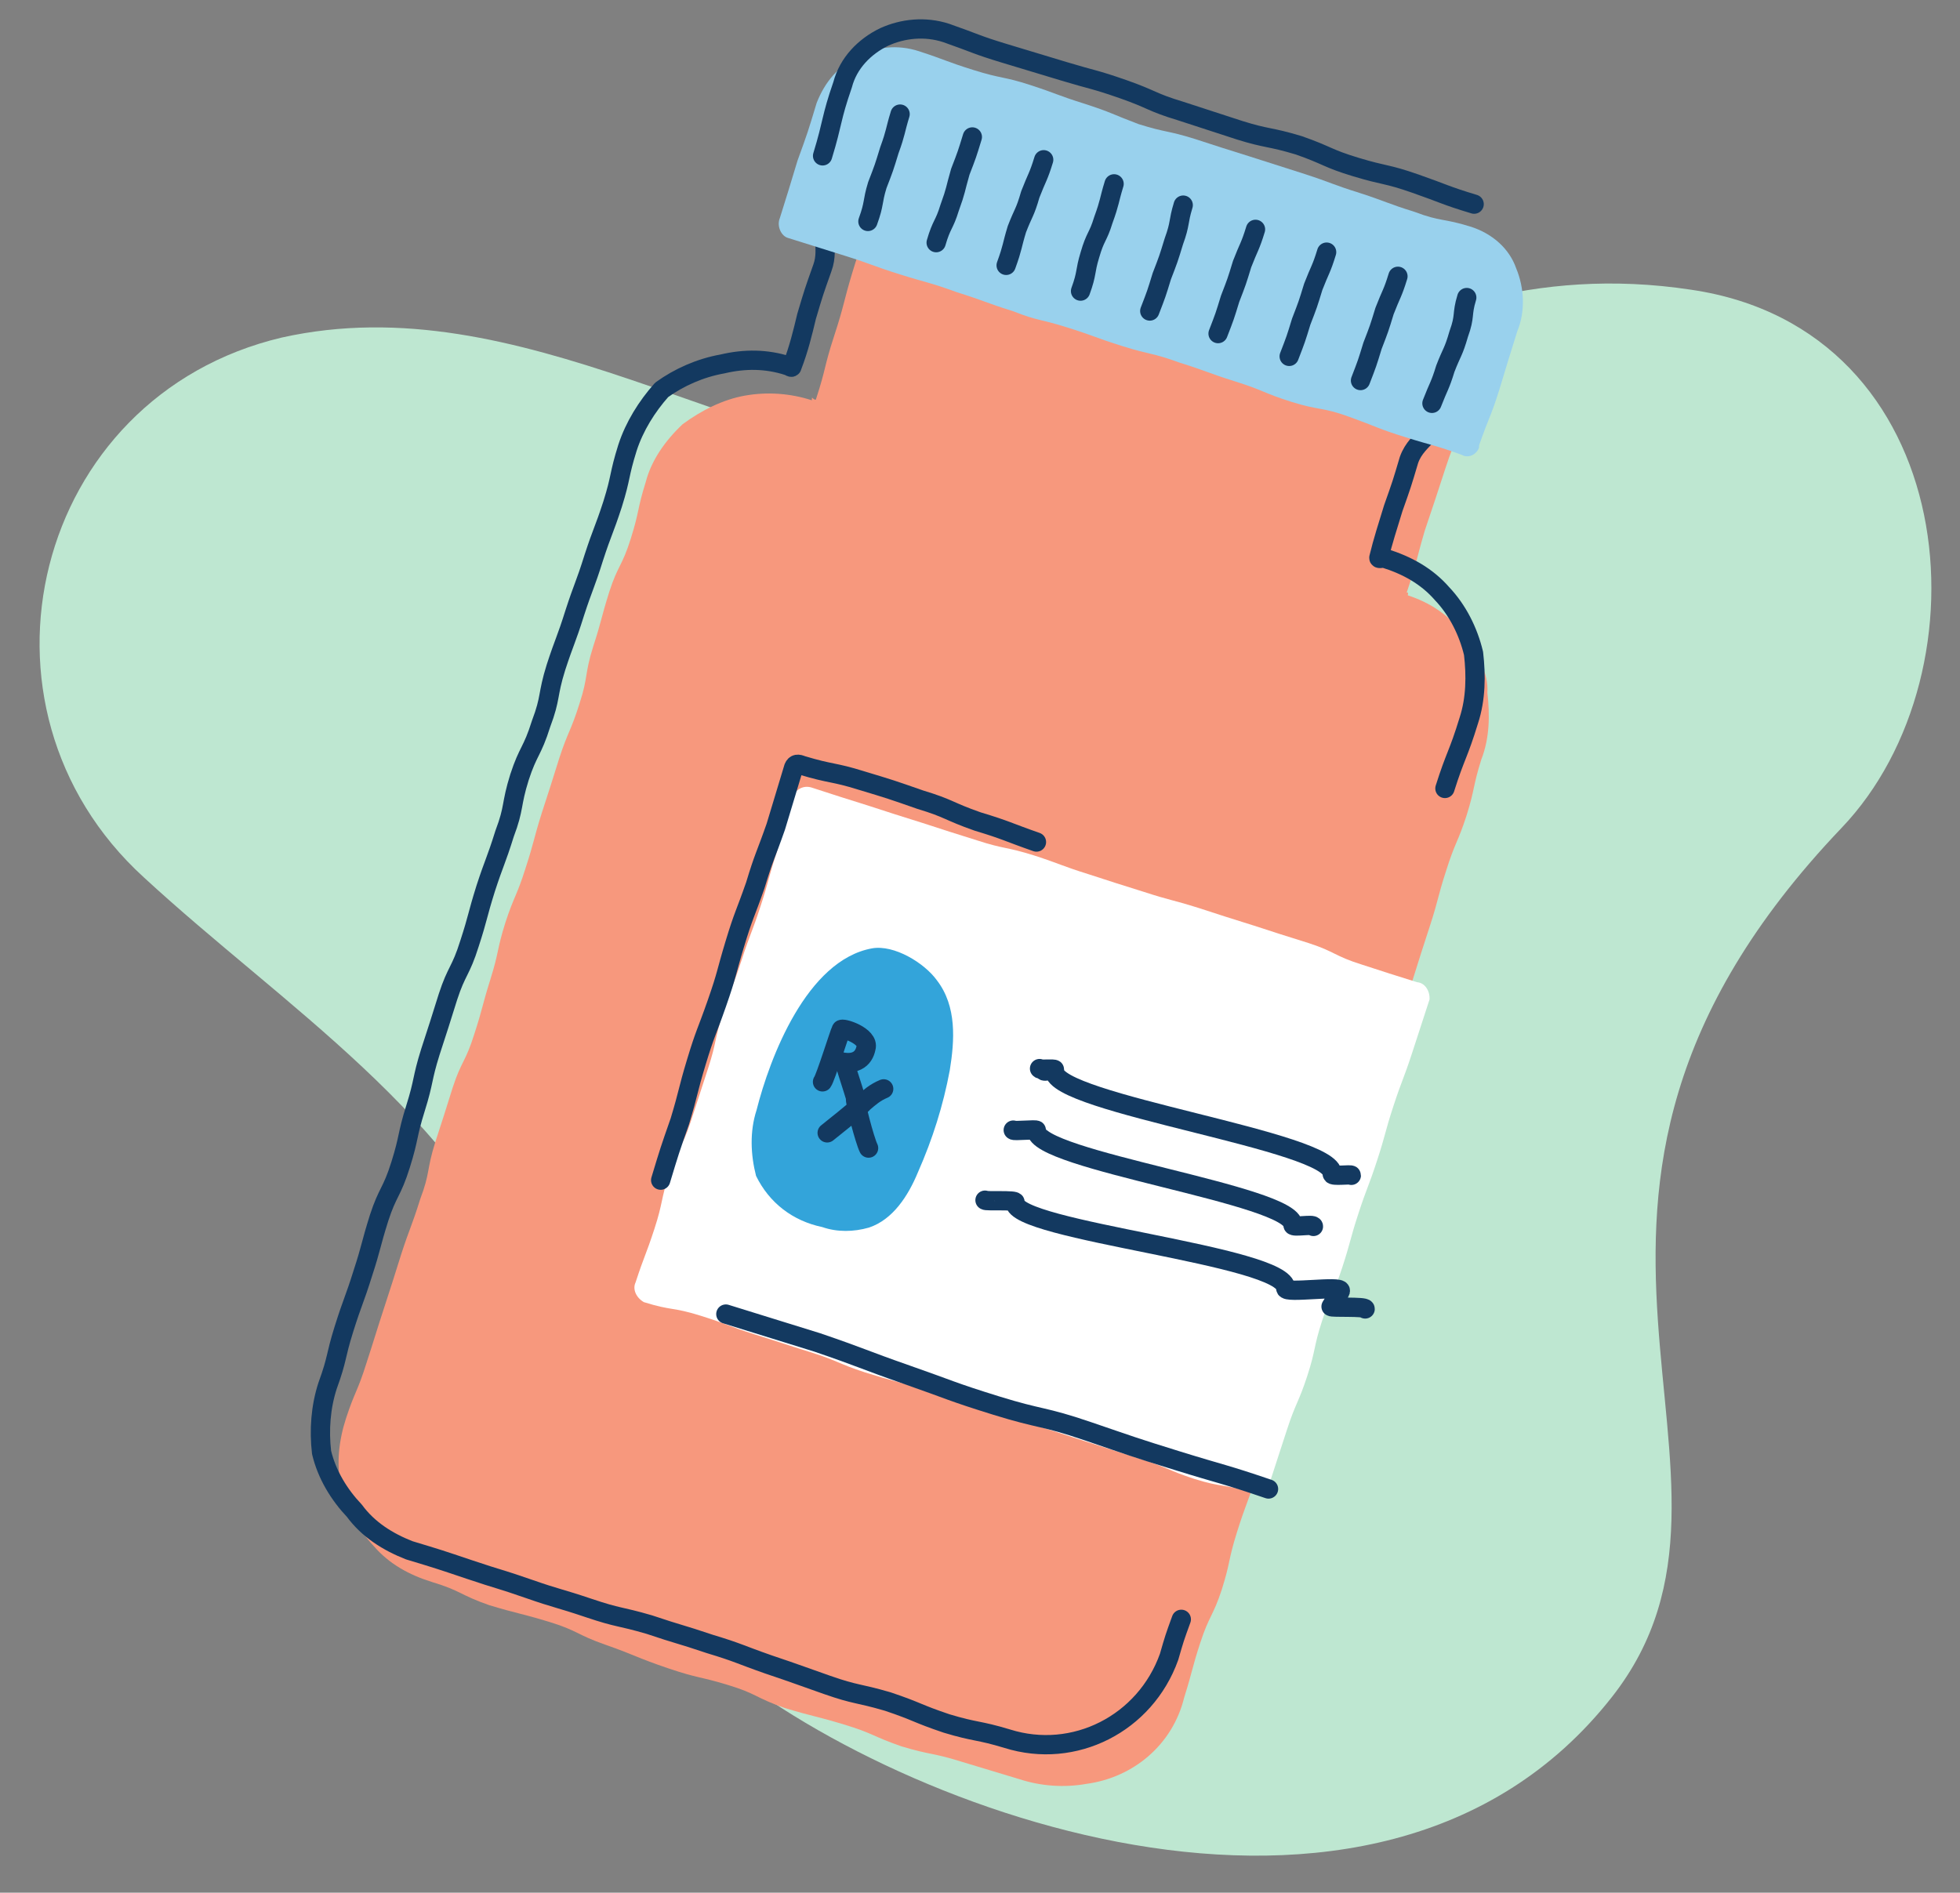
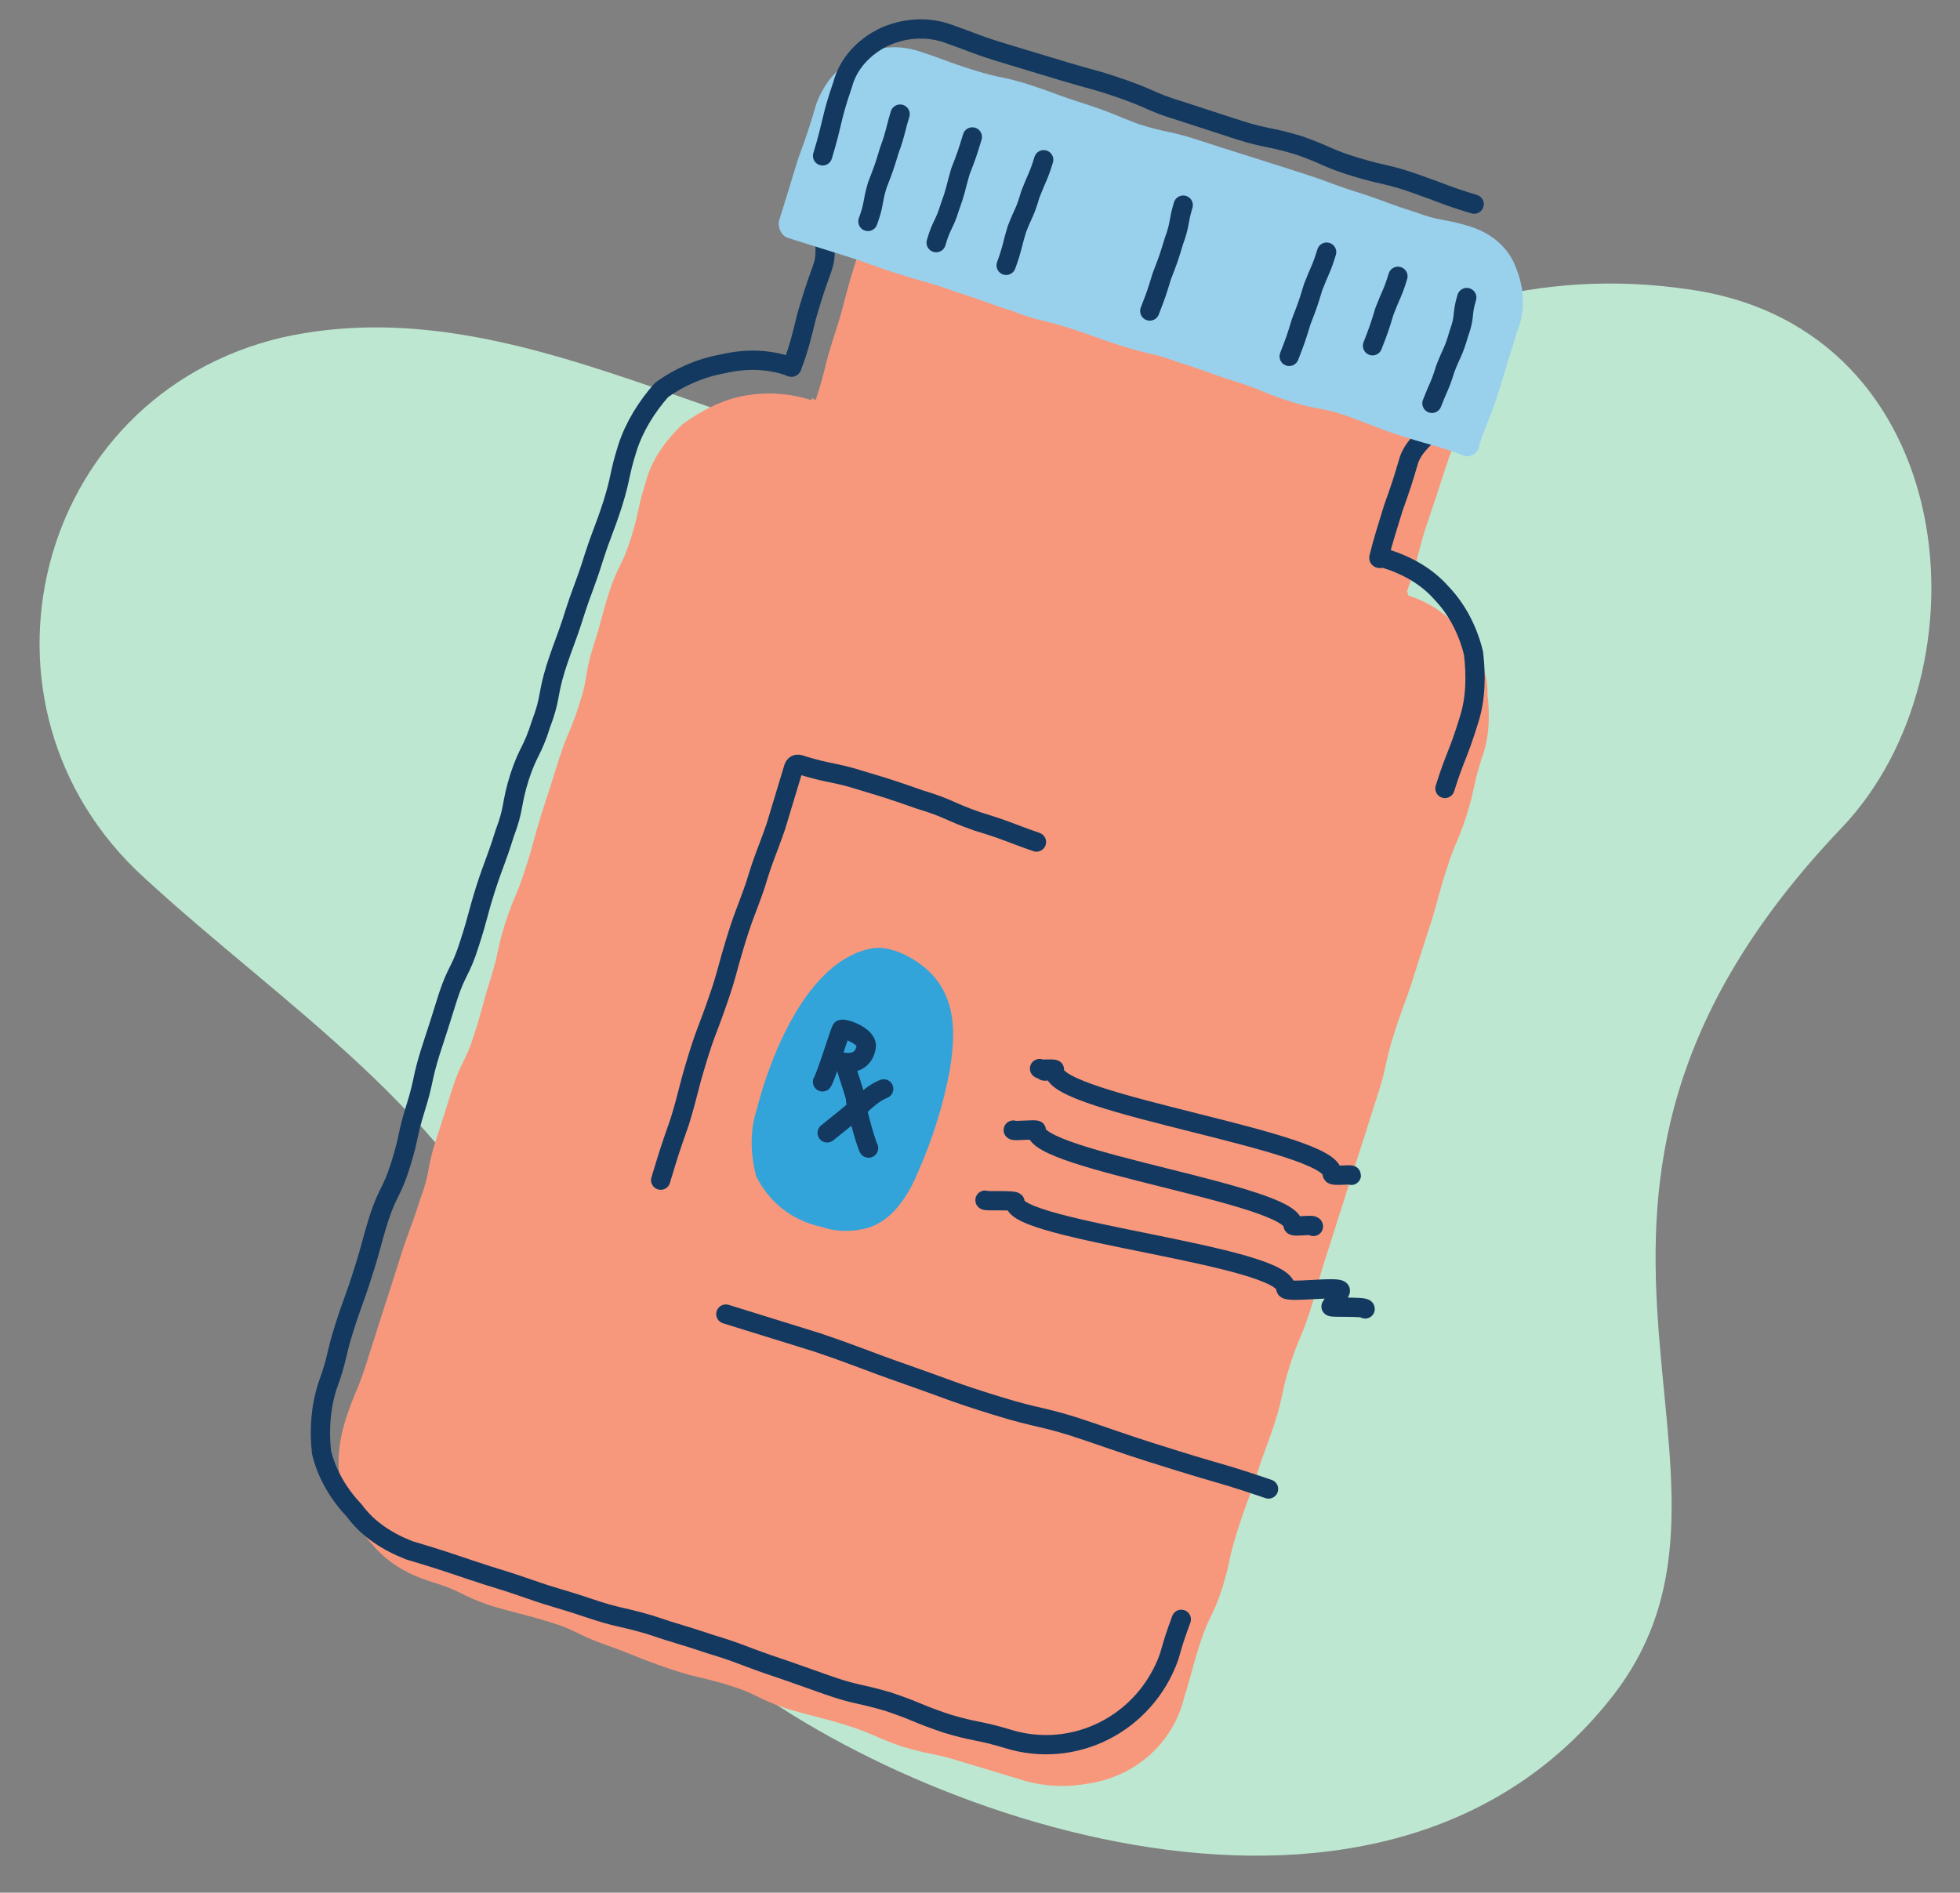
<svg xmlns="http://www.w3.org/2000/svg" version="1.1" id="Layer_1" x="0px" y="0px" viewBox="0 0 143.4 138.5" style="enable-background:new 0 0 143.4 138.5;" xml:space="preserve">
  <rect x="0" y="0" width="143.4" height="138.5" fill="#808080" stroke="none" />
  <style type="text/css">
	.st0{fill:#BEE7D1;}
	.st1{fill:#F7987D;}
	.st2{fill:#FFFFFF;}
	.st3{fill:none;stroke:#052145;stroke-width:1.411;stroke-linecap:round;stroke-linejoin:round;}
	.st4{fill:none;stroke:#133960;stroke-width:1.411;stroke-linecap:round;stroke-linejoin:round;}
	.st5{fill:#99D1ED;}
	.st6{fill:#33A4DA;}
</style>
  <g transform="translate(-121 -649)">
    <g transform="translate(149.22 682)">
      <path class="st0" d="M43.1,1.5C25.9,0.5,9.9-12.2-7.6-8.3c-18.2,4.3-23.8,27-10.1,39.5C-7.4,40.7,5.2,48.5,10.8,62    c2.6,5.5,0,14.4,12.3,25.6c12.9,11.6,49.3,25.6,66.6,3.6c12.9-16.4-9.5-36,16.8-63.6c11-11.5,8.8-36.5-11-39.4    C72.4-15.3,60.1,2.7,43.1,1.5z" />
      <g transform="translate(44.037 0) rotate(4)">
        <g transform="translate(0 0)">
          <g transform="translate(2.81 14.997)">
            <path class="st1" d="M28.6-6.6l0-0.2c-0.1,0-0.1,0-0.1,0c0.6-2.3,0.5-2.3,1-4.6c0.6-2.3,0.6-2.3,1.2-4.7       c0.6-2.4,0.8-2.2,1.3-4.6c0-0.1-0.2,0-0.3-0.1c-2.2-0.5-2.2-0.5-4.4-1.1l-4.4-1.1c-2.2-0.5-2.2-0.6-4.4-1.2       c-2.2-0.5-2.2-0.6-4.4-1.2c-2.2-0.5-2.2-0.4-4.4-0.9s-2.2-0.4-4.4-0.9c-2.2-0.5-2.2-0.5-4.4-1.1s-2.2-0.6-4.4-1.2       s-2.1-0.7-4.3-1.3s-2.2-0.5-4.4-1.1c-0.1,0-0.2,0-0.2,0.1c-0.6,2.3-0.7,2.3-1.2,4.5s-0.4,2.3-1,4.7c-0.6,2.4-0.4,2.3-1,4.7       c0,0.1-0.2,0-0.3-0.1l0,0.2c-1.6-0.4-3.3-0.4-4.9,0c-1.6,0.4-3.1,1.3-4.4,2.4c-1.2,1.3-2.1,2.8-2.4,4.4       c-0.5,2.1-0.3,2.1-0.8,4.2c-0.5,2.1-0.8,2-1.3,4c-0.5,2.1-0.4,2.1-0.9,4.1c-0.5,2.1-0.2,2.2-0.7,4.2c-0.5,2.1-0.7,2.1-1.2,4.1       c-0.5,2.1-0.5,2.1-1,4.1c-0.5,2.1-0.4,2.1-0.9,4.1c-0.5,2.1-0.7,2.1-1.2,4.1c-0.5,2.1-0.3,2.1-0.8,4.2       c-0.5,2.1-0.4,2.1-0.9,4.1c-0.5,2.1-0.8,2-1.3,4c-0.5,2.1-0.5,2.1-1,4.1c-0.5,2.1-0.2,2.2-0.8,4.2c-0.5,2.1-0.6,2.1-1.1,4.1       c-0.5,2.1-0.5,2.1-1,4.1s-0.5,2.1-1,4.1c-0.5,2.1-0.7,2.1-1.2,4.1c-0.4,1.6-0.5,3.4,0,5c0.6,1.6,1.5,3.1,2.7,4.2       c1.2,1.2,2.7,1.9,4.4,2.3c2.2,0.5,2.1,0.8,4.3,1.4c2.2,0.5,2.2,0.4,4.4,0.9c2.2,0.5,2.1,0.8,4.3,1.4s2.4,0.8,4.7,1.4       c2.3,0.6,2.2,0.4,4.4,0.9c2.2,0.5,2.1,0.8,4.3,1.4c2.2,0.5,2.2,0.4,4.4,0.9c2.2,0.5,2.1,0.7,4.3,1.3c2.2,0.5,2.3,0.3,4.4,0.8       c2.2,0.5,2.2,0.5,4.4,1c1.6,0.4,3.3,0.4,4.9,0c3.4-0.7,6.1-3.3,6.7-6.8c0.5-2.1,0.4-2.1,0.9-4.1s0.8-2,1.3-4       c0.5-2.1,0.3-2.1,0.8-4.2c0.5-2.1,0.6-2.1,1.1-4.1c0.5-2.1,0.6-2.1,1.1-4.1c0.5-2,0.3-2.1,0.8-4.2c0.5-2.1,0.7-2.1,1.2-4.1       c0.5-2.1,0.4-2.1,0.9-4.1c0.5-2,0.5-2.1,1-4.1c0.5-2.1,0.5-2.1,1-4.1c0.5-2,0.5-2.1,1-4.1c0.5-2.1,0.3-2.1,0.8-4.2       s0.6-2.1,1.1-4.1c0.5-2.1,0.5-2.1,1-4.1c0.5-2,0.4-2.1,0.9-4.1c0.5-2.1,0.7-2.1,1.2-4.1c0.5-2.1,0.3-2.1,0.8-4.2       c0.5-1.6,0.4-3.3,0.1-4.9C34.9-1.3,34-2.7,32.9-4C31.7-5.4,30.2-6.2,28.6-6.6z" />
          </g>
          <g transform="translate(21.052 58.788)">
-             <path class="st2" d="M3.5,15.9c-2-0.5-2.1-0.2-4.2-0.7c-2-0.5-2-0.7-4.1-1.2l-4.1-1c-2-0.5-2-0.5-4.1-1s-2-0.4-4.1-0.9       s-2-0.6-4.1-1.1c-2.1-0.5-2-0.4-4.1-0.9c-2-0.5-2-0.7-4.1-1.2s-2-0.5-4.1-1s-2-0.6-4.1-1.1s-2.1-0.2-4.2-0.7       c-0.6-0.3-0.9-0.9-0.7-1.4c0.5-2,0.6-2,1.1-4c0.5-2,0.3-2.1,0.8-4.1s0.8-1.9,1.3-3.9s0.5-2,1-4c0.5-2,0.3-2.1,0.8-4.1       s0.6-2,1.1-4c0.5-2,0.6-2,1.1-4s0.4-2,0.9-4c0.5-2,0.3-2.1,0.8-4.1c0.3-0.6,0.8-1,1.5-0.8c2,0.5,2,0.5,4.1,1c2,0.5,2,0.5,4.1,1       c2,0.5,2,0.5,4.1,1c2,0.5,2.1,0.3,4.2,0.8c2,0.5,2,0.6,4.1,1.1c2,0.5,2,0.5,4.1,1c2,0.5,2,0.4,4.1,0.9c2,0.5,2,0.5,4.1,1       c2,0.5,2,0.5,4.1,1c2,0.5,1.9,0.8,4,1.3c2,0.5,2,0.5,4.1,1c0.6,0,1,0.6,1,1.2l0,0c-0.5,2-0.5,2-1,4c-0.5,2-0.6,2-1.1,4       s-0.4,2-0.9,4s-0.6,2-1.1,4s-0.4,2-0.9,4s-0.7,2-1.2,4c-0.5,2-0.3,2.1-0.8,4.1s-0.7,2-1.2,4s-0.5,2-1,4       c-0.1,0.5-0.7,0.8-1.2,0.7C3.6,16,3.5,15.9,3.5,15.9z" />
-           </g>
+             </g>
          <g transform="translate(68.729 44.226)">
            <path class="st3" d="M-33.7-21.8" />
          </g>
          <g transform="translate(0 15.802)">
            <path class="st4" d="M35.1,6.5C35.7,4,35.9,4,36.5,1.4c0.4-1.6,0.3-3.3,0-4.9c-0.5-1.6-1.4-3.1-2.6-4.2       c-1.2-1.2-2.7-1.9-4.4-2.3c-0.2,0-0.4,0.1-0.4,0c0.2-1.2,0.5-2.4,0.8-3.7c0.5-1.8,0.5-1.8,0.9-3.6c0.5-1.8,2.3-2.1,1.2-3.7       c-1.4-1.8-2.3-0.6-4.5-1.1c-2.3-0.5-2.4-0.2-4.6-0.7s-2.1-0.7-4.3-1.3s-2.2-0.5-4.4-1.1c-2.2-0.5-2.2-0.5-4.4-1.1       s-2.2-0.5-4.4-1S3.4-28,1.2-28.6s-2.2-0.5-4.4-1c-2.2-0.5-2.2-0.6-4.4-1.2c-2.2-0.5-2.3-1.9-4.4-1c-1.7,0.8-0.5,1.8-1,3.5       c-0.5,1.8-0.5,1.8-0.9,3.6c-0.2,1.2-0.4,2.4-0.8,3.7c0,0.2-0.2,0-0.3,0c-1.6-0.4-3.2-0.3-4.8,0.2c-1.6,0.4-3.1,1.2-4.3,2.2       c-1,1.3-1.8,2.8-2.2,4.4c-0.5,2.1-0.3,2.1-0.8,4.2C-27.6-8-27.7-8-28.2-6c-0.5,2.1-0.6,2.1-1.1,4.1c-0.5,2.1-0.6,2.1-1.1,4.1       c-0.5,2.1-0.2,2.2-0.8,4.2c-0.5,2.1-0.8,2-1.3,4c-0.5,2.1-0.2,2.2-0.8,4.2c-0.5,2.1-0.6,2.1-1.1,4.1c-0.5,2.1-0.4,2.1-0.9,4.1       c-0.5,2.1-0.8,2-1.3,4c-0.5,2.1-0.5,2.1-1,4.1c-0.5,2.1-0.3,2.1-0.8,4.2c-0.5,2.1-0.3,2.1-0.8,4.2c-0.5,2.1-0.8,2-1.3,4       c-0.5,2.1-0.4,2.1-0.9,4.1c-0.5,2.1-0.6,2.1-1.1,4.2s-0.3,2.1-0.9,4.2c-0.4,1.6-0.4,3.3-0.1,4.9c0.5,1.6,1.5,3,2.7,4.1       c1.1,1.3,2.6,2.1,4.2,2.6c2.2,0.5,2.2,0.5,4.5,1.1c2.3,0.6,2.2,0.5,4.4,1.1s2.2,0.5,4.5,1.1c2.3,0.6,2.2,0.4,4.5,0.9       c2.3,0.6,2.2,0.5,4.5,1.1c2.2,0.5,2.2,0.6,4.4,1.2c2.3,0.6,2.2,0.6,4.4,1.2s2.2,0.4,4.5,0.9c2.3,0.6,2.1,0.7,4.4,1.3       c2.2,0.5,2.3,0.3,4.5,0.8c5,1.2,10-1.8,11.4-6.8c0.3-1.4,0.3-1.4,0.7-2.8" />
          </g>
          <g transform="translate(19.861 57.299)">
            <path class="st4" d="M-40-2.4c0.5-2.2,0.5-2.2,1.1-4.4c0.5-2.2,0.4-2.2,0.9-4.4c0.5-2.2,0.6-2.2,1.2-4.4s0.5-2.2,1-4.4       c0.5-2.2,0.6-2.2,1.2-4.4c0.5-2.2,0.6-2.2,1.2-4.4c0.5-2.2,0.5-2.2,1-4.4c0.1-0.3,0.3-0.3,0.6-0.2c2.2,0.5,2.3,0.3,4.4,0.8       c2.2,0.5,2.2,0.5,4.4,1.1c2.2,0.5,2.1,0.7,4.3,1.3c2.2,0.5,2.2,0.6,4.4,1.2" />
          </g>
          <g transform="translate(28.401 100.142)">
            <path class="st4" d="M-2.6-25.8C-6-26.7-6-26.6-9.4-27.4s-3.3-0.8-6.7-1.7s-3.4-0.6-6.8-1.4s-3.4-0.9-6.7-1.8s-3.3-1-6.7-1.9       c-3.4-0.8-3.4-0.8-6.8-1.6" />
          </g>
          <g transform="translate(5.345 1.869)">
            <path class="st5" d="M28.8-20.7c-2.1-0.5-2.2-0.2-4.2-0.8c-2.1-0.5-2.1-0.6-4.1-1.1c-2.1-0.5-2.1-0.6-4.1-1.1l-4.1-1       c-2.1-0.5-2.1-0.5-4.1-1c-2.1-0.5-2.1-0.3-4.2-0.8C2-27.1,2-27.2,0-27.7c-2.1-0.5-2.1-0.6-4.1-1.1c-2-0.5-2.1-0.3-4.2-0.8       c-2.1-0.5-2.1-0.6-4.1-1.1c-1.6-0.4-3.2-0.1-4.4,0.7c-1.4,0.8-2.3,2-2.8,3.6c-0.5,2.2-0.5,2.2-1.1,4.3c-0.5,2.2-0.5,2.2-1,4.3       c-0.2,0.6,0.2,1.3,0.7,1.4l0,0c2.1,0.5,2.1,0.5,4.2,1s2.1,0.6,4.2,1.1s2.1,0.4,4.2,1c2.1,0.5,2.1,0.6,4.2,1.1       c1.9,0.6,1.9,0.4,4,0.9s2.1,0.6,4.2,1.1s2.1,0.3,4.2,0.9c2.1,0.5,2.1,0.6,4.2,1.1s2.1,0.7,4.2,1.2s2.2,0.2,4.3,0.8       S23-5.5,25.1-5s2.1,0.4,4.2,1c0.4,0.2,1,0,1.2-0.6c0-0.1,0-0.2,0-0.2C31.1-7,31.2-6.9,31.7-9c0.5-2.2,0.5-2.2,1-4.3       c0.5-1.5,0.3-3.2-0.4-4.6C31.7-19.3,30.4-20.3,28.8-20.7z" />
          </g>
          <g transform="translate(12.293 7.256)">
            <g transform="translate(0 0)">
              <path class="st4" d="M-20.4-31.4c-0.3,1.3-0.2,1.3-0.6,2.7c-0.3,1.3-0.3,1.3-0.7,2.6c-0.3,1.3-0.1,1.3-0.5,2.7" />
            </g>
            <g transform="translate(5.689 0)">
              <path class="st4" d="M-20.7-30.1c-0.3,1.3-0.3,1.3-0.7,2.6c-0.3,1.4-0.2,1.3-0.6,2.7c-0.3,1.3-0.5,1.2-0.8,2.6" />
            </g>
            <g transform="translate(11.513 0)">
              <path class="st4" d="M-21.2-28.8c-0.3,1.3-0.4,1.3-0.8,2.6c-0.3,1.4-0.4,1.3-0.8,2.6c-0.3,1.3-0.2,1.3-0.6,2.7" />
            </g>
            <g transform="translate(17.374 0)">
-               <path class="st4" d="M-21.8-27.4c-0.3,1.3-0.2,1.3-0.6,2.7c-0.3,1.3-0.5,1.2-0.8,2.6c-0.3,1.3-0.1,1.3-0.5,2.7" />
-             </g>
+               </g>
            <g transform="translate(23.128 0)">
              <path class="st4" d="M-22.4-26.2c-0.3,1.3-0.1,1.3-0.5,2.7c-0.3,1.3-0.3,1.3-0.7,2.6c-0.3,1.3-0.3,1.3-0.7,2.6" />
            </g>
            <g transform="translate(28.928 0)">
-               <path class="st4" d="M-22.8-24.8c-0.3,1.3-0.4,1.3-0.8,2.6c-0.3,1.3-0.3,1.3-0.7,2.6c-0.3,1.3-0.3,1.3-0.7,2.6" />
-             </g>
+               </g>
            <g transform="translate(34.735 0)">
              <path class="st4" d="M-23.3-23.5c-0.3,1.3-0.4,1.3-0.8,2.6c-0.3,1.3-0.3,1.3-0.7,2.6c-0.3,1.3-0.3,1.3-0.7,2.6" />
            </g>
            <g transform="translate(40.663 0)">
-               <path class="st4" d="M-23.9-22.1c-0.3,1.3-0.4,1.3-0.8,2.6c-0.3,1.3-0.3,1.3-0.7,2.6c-0.3,1.3-0.3,1.3-0.7,2.6" />
+               <path class="st4" d="M-23.9-22.1c-0.3,1.3-0.4,1.3-0.8,2.6c-0.3,1.3-0.3,1.3-0.7,2.6" />
            </g>
            <g transform="translate(46.294 0)">
              <path class="st4" d="M-24.4-20.9c-0.3,1.3,0,1.3-0.4,2.7c-0.3,1.4-0.4,1.3-0.8,2.6c-0.3,1.3-0.4,1.3-0.8,2.6" />
            </g>
          </g>
          <g transform="translate(7.449 0)">
            <path class="st4" d="M26.8-20.5c-2.2-0.5-2.2-0.6-4.4-1.2s-2.2-0.4-4.4-0.9c-2.2-0.5-2.1-0.7-4.3-1.3c-2.2-0.5-2.3-0.3-4.4-0.8       l-4.4-1.1c-2.2-0.5-2.1-0.7-4.3-1.3s-2.2-0.5-4.4-1s-2.2-0.5-4.4-1s-2.2-0.6-4.4-1.2c-1.6-0.4-3.2-0.1-4.5,0.6       c-1.4,0.8-2.5,2.1-2.8,3.7c-0.7,2.6-0.5,2.7-1.1,5.3" />
          </g>
          <g transform="translate(45.543 74.221)">
            <g transform="translate(0 0)">
              <path class="st4" d="M-38.6-29.4c0,0.1,1.1-0.1,1.1,0c0,0.1-0.9,0-0.8,0.1c0,0.2,0.8-0.2,0.8,0c0.1,2.4,20.8,3.7,20.8,6.1        c0,0.2,1.4-0.1,1.4,0" />
            </g>
          </g>
          <g transform="translate(45.138 79.245)">
            <g transform="translate(0 0)">
              <path class="st4" d="M-39.8-29.8c0,0.1,1.7-0.2,1.7-0.1c0,2.2,19.1,3.4,19.2,5.6c0,0.2,1.5-0.2,1.5,0" />
            </g>
          </g>
          <g transform="translate(44.734 83.705)">
            <path class="st4" d="M-41.1-29c0,0.1,2.3-0.2,2.2,0c0,2.1,20.1,2.5,20.2,4.9c0,0.4,4-0.5,4-0.1c0,0.1-0.5,1-0.6,1.2       c0,0.1,2.5-0.2,2.5,0" />
          </g>
          <path class="st6" d="M-13.5,49.3c-0.4,1.6-0.2,3.3,0.3,4.8c1.1,1.9,2.9,3.1,5.1,3.4c1.1,0.3,2.3,0.2,3.4-0.2      c1.7-0.7,2.7-2.5,3.3-4.3c0.9-2.5,1.5-5,1.8-7.6c0.2-2.2,0.2-4.7-1.4-6.5c-1-1.2-3.3-2.4-4.9-2C-10.6,38.1-12.8,45.4-13.5,49.3z      " />
          <g transform="translate(29.771 76.397)">
            <path class="st4" d="M-34.1-29.3c-0.6,0.3-1,0.7-1.4,1.1c-0.2,0.3-2.5,2.4-2.5,2.4" />
            <path class="st4" d="M-34.9-24.9c-0.3-0.5-1.3-3.4-1.2-3.6c-0.3-0.8-0.6-1.5-0.9-2.3" />
            <path class="st4" d="M-38.6-29.5c0.2-0.3,1-3.7,1.1-3.9c0-0.2,2.1,0.3,1.9,1.2c-0.1,0.8-0.7,1.5-2.4,1" />
          </g>
        </g>
        <g transform="translate(89.808 43.684)">
          <path class="st3" d="M-35.5-17" />
        </g>
      </g>
    </g>
  </g>
</svg>